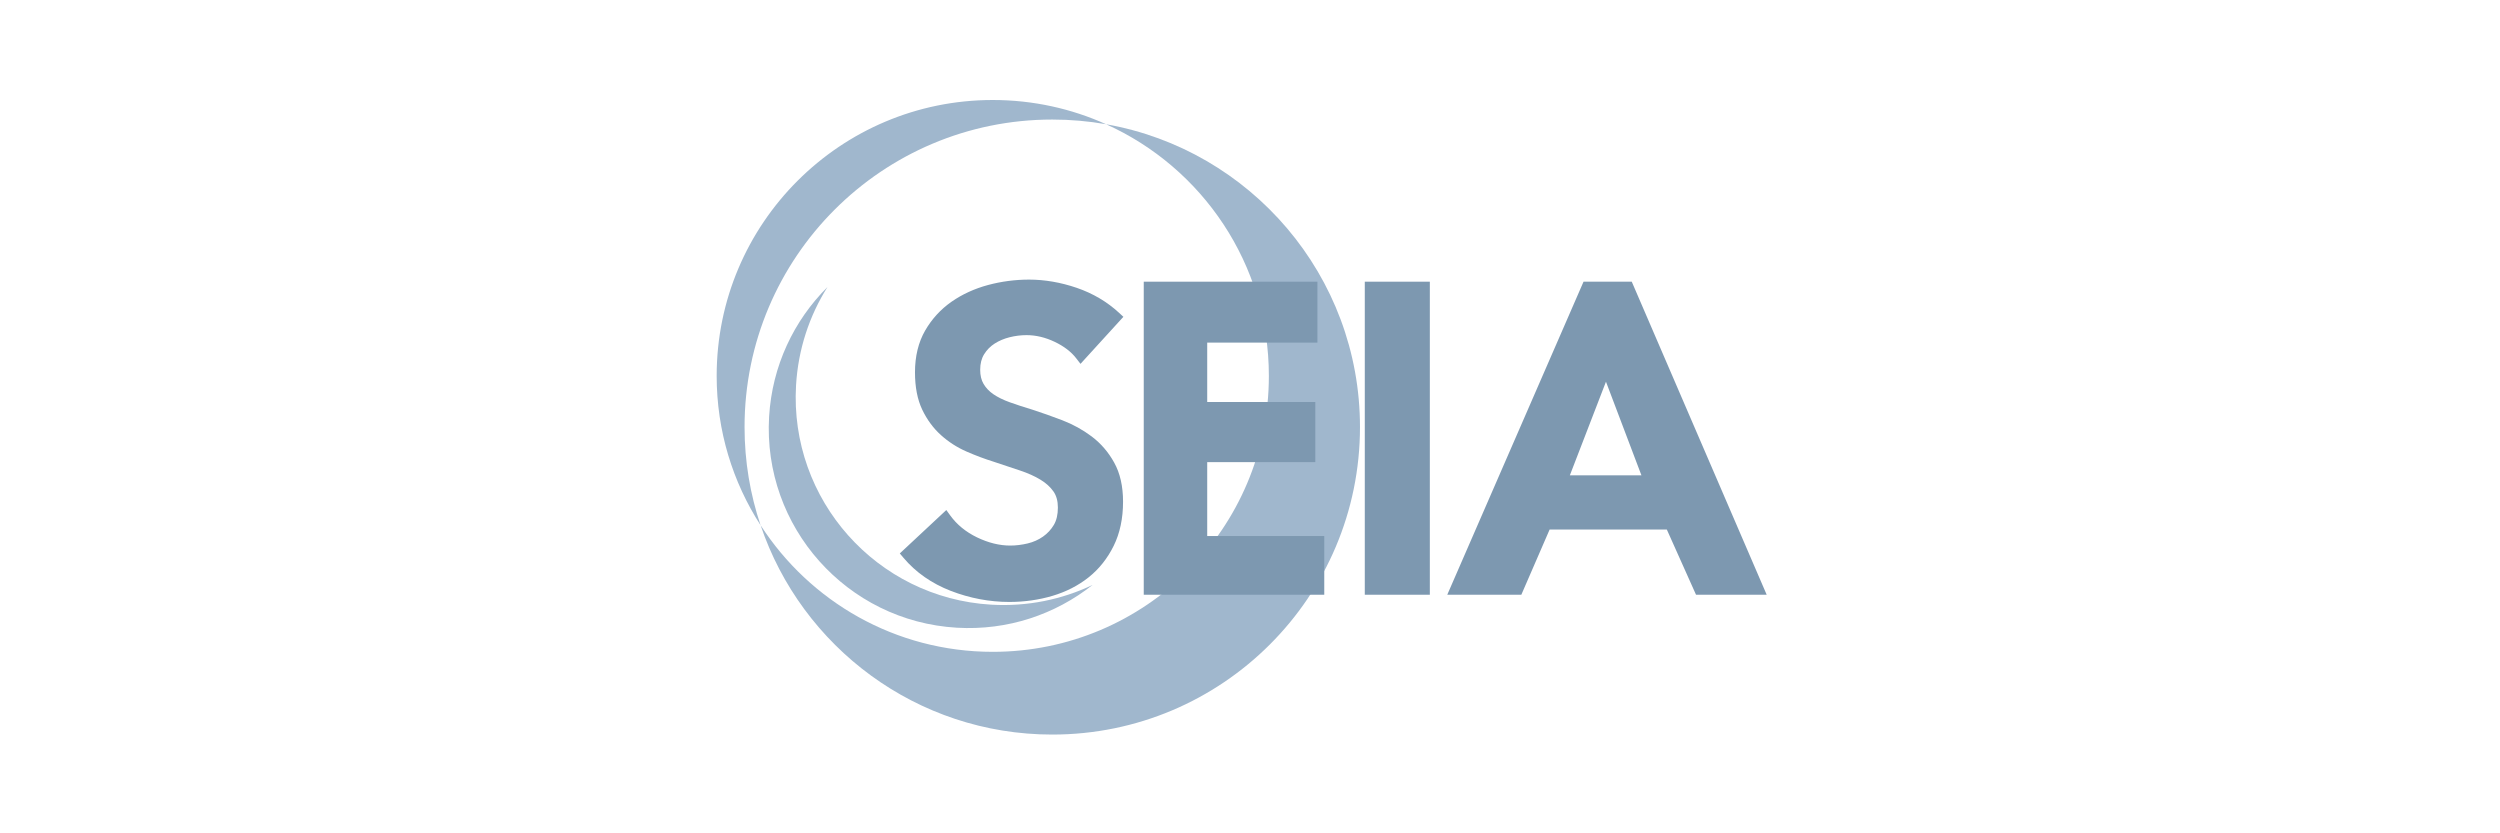
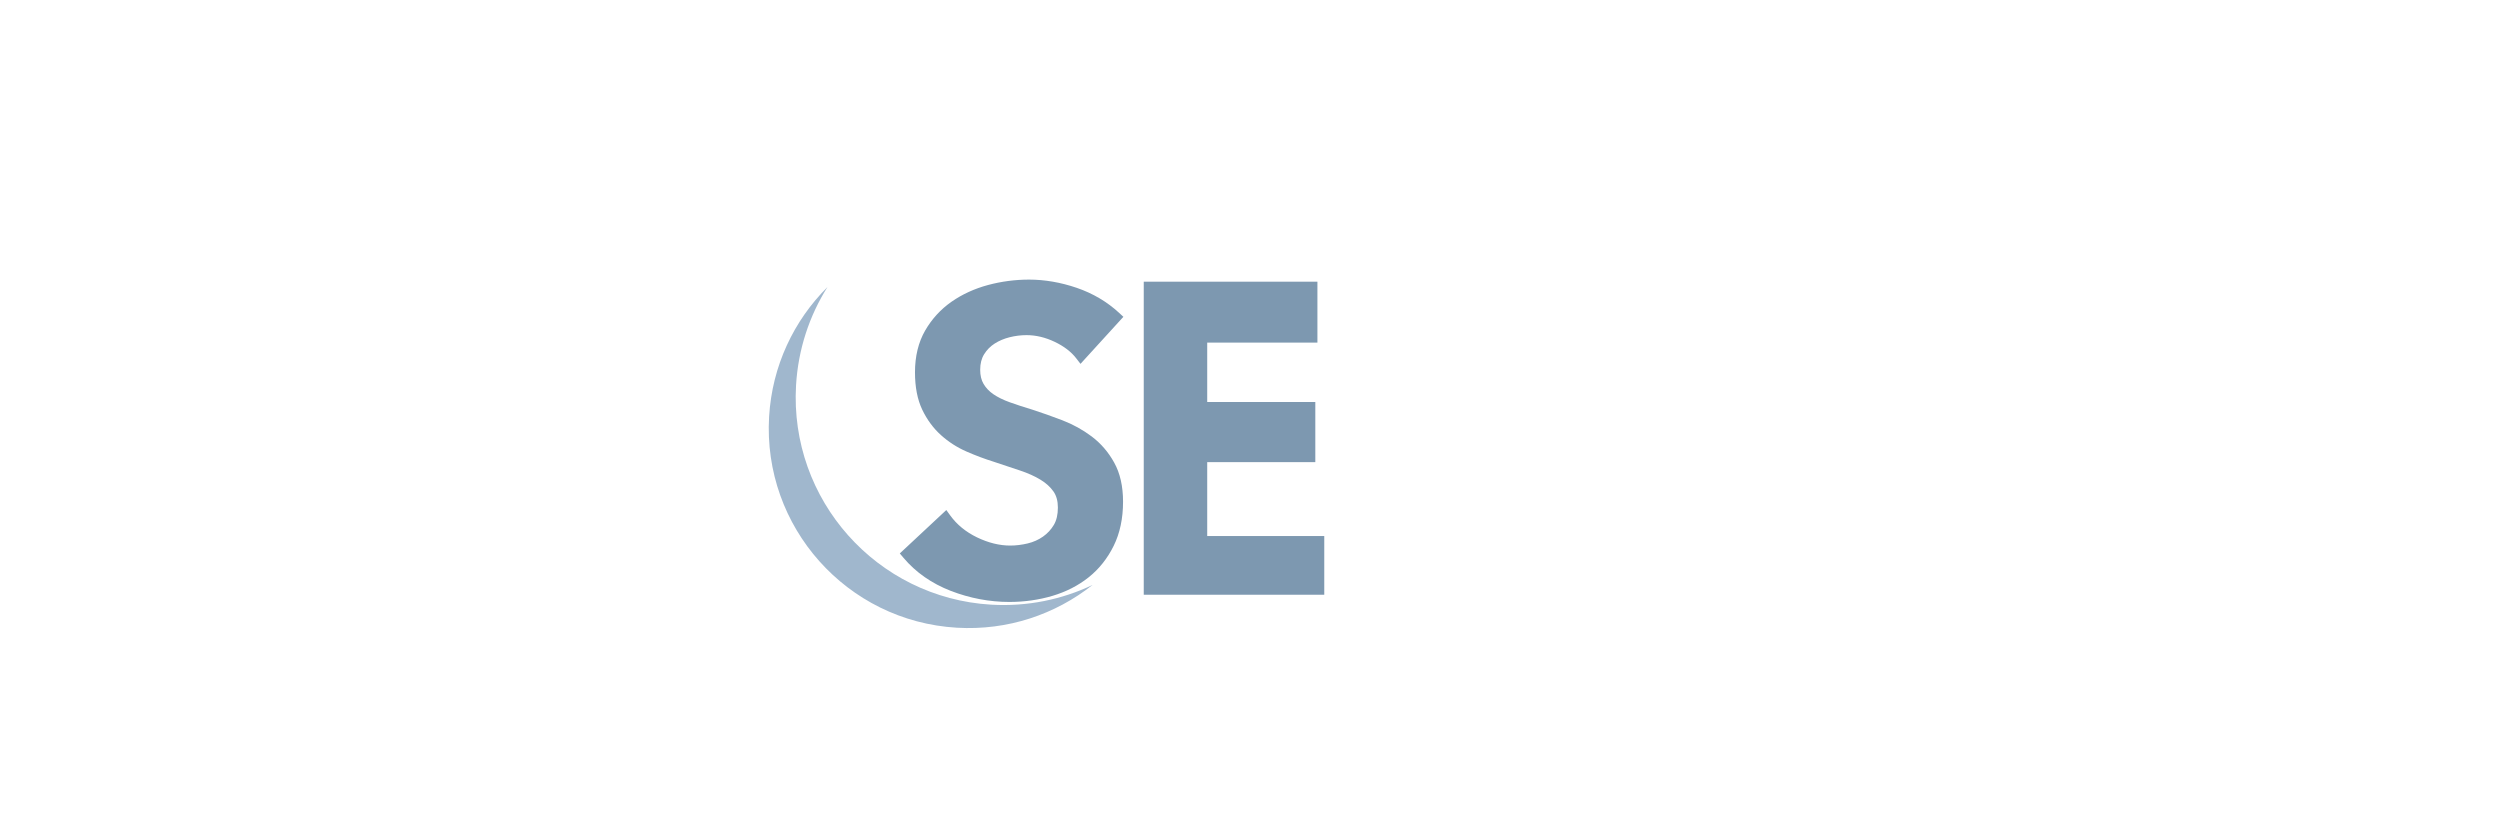
<svg xmlns="http://www.w3.org/2000/svg" width="150" height="50" viewBox="0 0 150 50" fill="none">
-   <path d="M63.135 7.173C64.236 7.173 65.316 7.269 66.365 7.454C64.291 6.52 61.988 6 59.566 6C50.417 6 43 13.412 43 22.555C43 25.858 43.968 28.934 45.635 31.516C45.011 29.666 44.673 27.684 44.673 25.623C44.673 15.433 52.939 7.173 63.135 7.173Z" fill="#A0B7CD" />
-   <path d="M66.365 7.455C72.124 10.048 76.132 15.834 76.132 22.555C76.132 31.698 68.715 39.11 59.566 39.11C53.722 39.11 48.585 36.085 45.637 31.517C48.097 38.816 55.002 44.074 63.137 44.074C73.333 44.074 81.599 35.813 81.599 25.623C81.598 16.534 75.022 8.981 66.365 7.455Z" fill="#A0B7CD" />
  <path d="M59.474 36.28C52.602 35.877 47.36 29.983 47.763 23.116C47.89 20.947 48.567 18.94 49.648 17.223C47.637 19.226 46.326 21.947 46.146 25.003C45.758 31.608 50.801 37.276 57.411 37.663C60.468 37.843 63.325 36.86 65.551 35.098C63.718 35.97 61.645 36.407 59.474 36.28Z" fill="#A0B7CD" />
  <path d="M65.504 26.19C64.97 25.788 64.376 25.461 63.739 25.216C63.127 24.982 62.527 24.769 61.946 24.581C61.452 24.433 60.994 24.283 60.585 24.136C60.197 23.997 59.865 23.833 59.599 23.651C59.35 23.48 59.154 23.273 59.014 23.035C58.879 22.808 58.811 22.522 58.811 22.187C58.811 21.82 58.89 21.509 59.046 21.257C59.209 20.994 59.422 20.779 59.676 20.616C59.944 20.445 60.247 20.317 60.575 20.235C60.914 20.15 61.257 20.108 61.593 20.108C62.156 20.108 62.724 20.244 63.285 20.512C63.842 20.778 64.275 21.111 64.574 21.5L64.83 21.831L67.403 19.009L67.147 18.772C66.428 18.107 65.573 17.602 64.603 17.27C63.642 16.942 62.68 16.776 61.744 16.776C60.915 16.776 60.087 16.885 59.283 17.1C58.469 17.32 57.733 17.657 57.093 18.103C56.443 18.556 55.91 19.138 55.51 19.831C55.104 20.534 54.899 21.377 54.899 22.337C54.899 23.221 55.045 23.976 55.334 24.58C55.62 25.178 55.997 25.692 56.456 26.105C56.909 26.513 57.425 26.846 57.992 27.093C58.538 27.332 59.09 27.538 59.627 27.706C60.179 27.89 60.706 28.066 61.206 28.232C61.68 28.39 62.095 28.577 62.437 28.787C62.762 28.986 63.023 29.223 63.21 29.491C63.384 29.739 63.473 30.063 63.473 30.454C63.473 30.873 63.392 31.221 63.233 31.491C63.067 31.772 62.848 32.009 62.581 32.196C62.31 32.387 61.999 32.525 61.661 32.606C61.305 32.691 60.953 32.734 60.614 32.734C59.969 32.734 59.299 32.569 58.623 32.243C57.952 31.919 57.41 31.476 57.013 30.925L56.779 30.602L53.988 33.206L54.203 33.461C54.939 34.337 55.898 35.008 57.053 35.455C58.192 35.894 59.373 36.117 60.564 36.117C61.462 36.117 62.331 35.993 63.146 35.752C63.971 35.506 64.703 35.131 65.321 34.637C65.944 34.14 66.449 33.505 66.82 32.752C67.194 31.997 67.383 31.106 67.383 30.104C67.383 29.179 67.204 28.388 66.85 27.754C66.505 27.129 66.051 26.603 65.504 26.19Z" fill="#7D98B0" />
  <path d="M68.625 16.901H79.045V20.556H72.433V24.12H78.919V27.728H72.433V32.162H79.456V35.684H68.625V16.901Z" fill="#7D98B0" />
-   <path d="M81.887 16.901H85.79V35.684H81.887V16.901Z" fill="#7D98B0" />
-   <path d="M95.012 16.901H97.905L106.001 35.684H101.761L100.009 31.771H92.978L91.28 35.684H86.836L95.012 16.901ZM98.486 28.52L96.358 22.903L94.191 28.52H98.486Z" fill="#7D98B0" />
</svg>